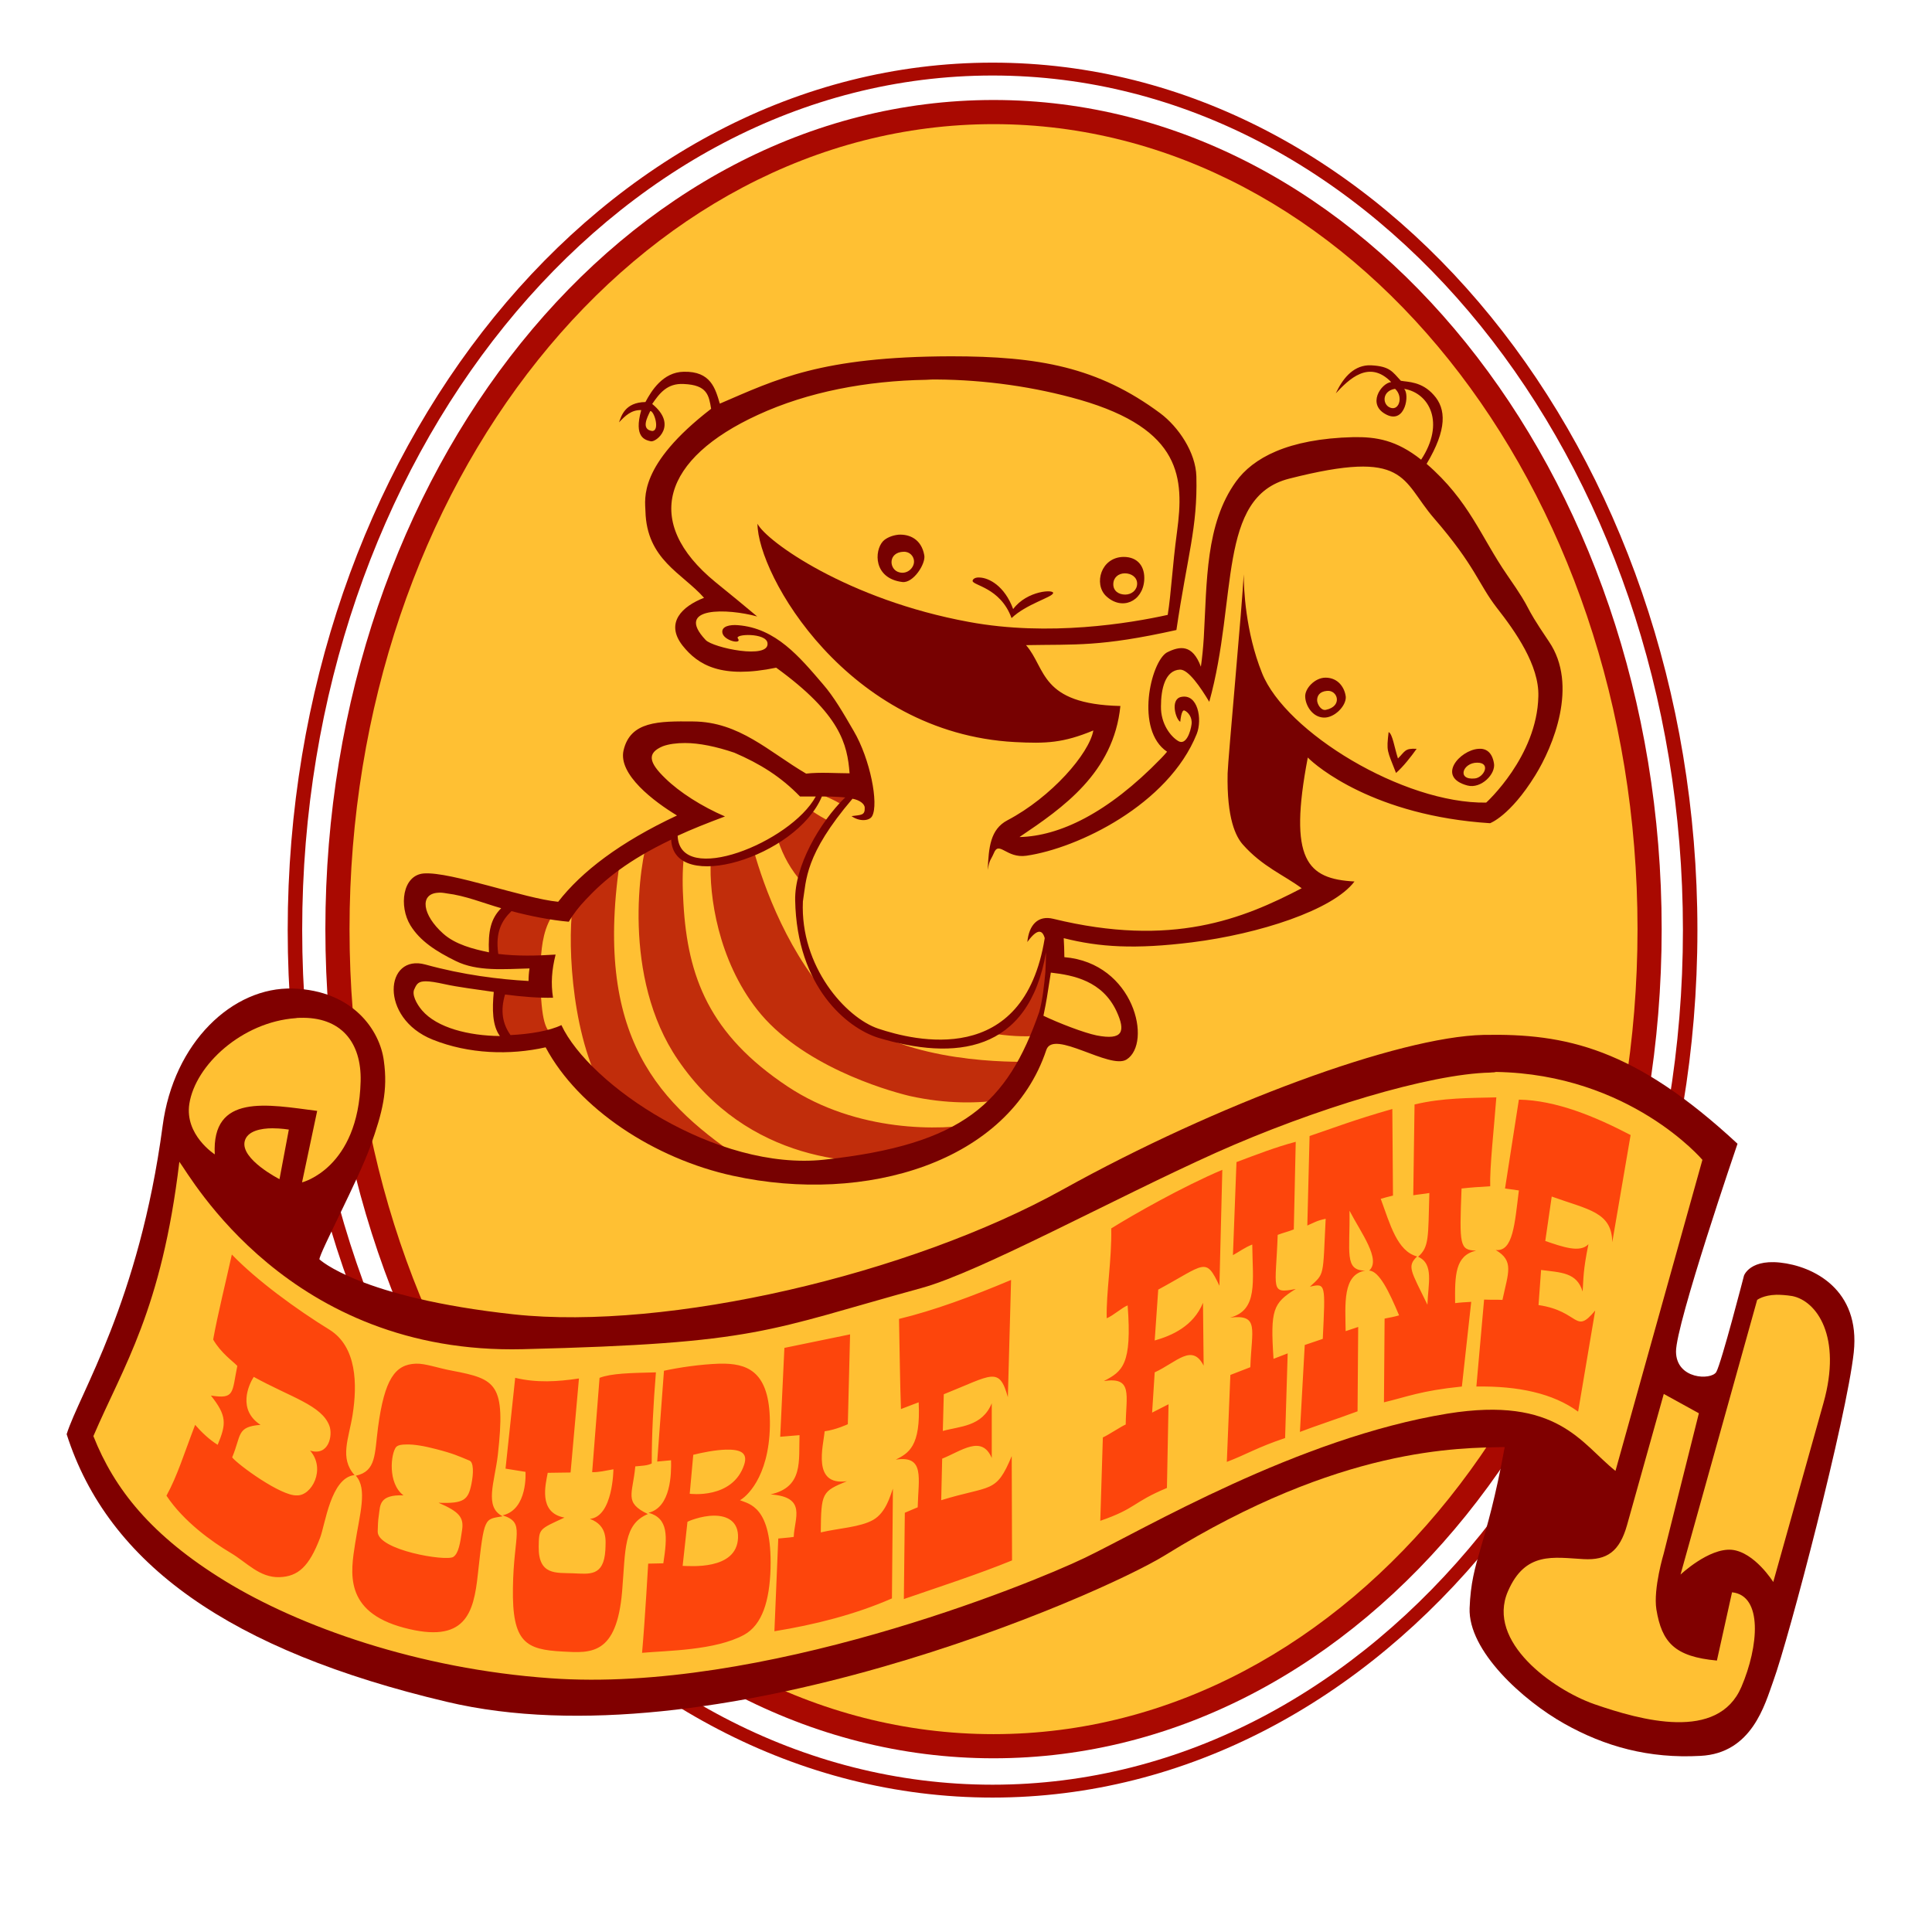
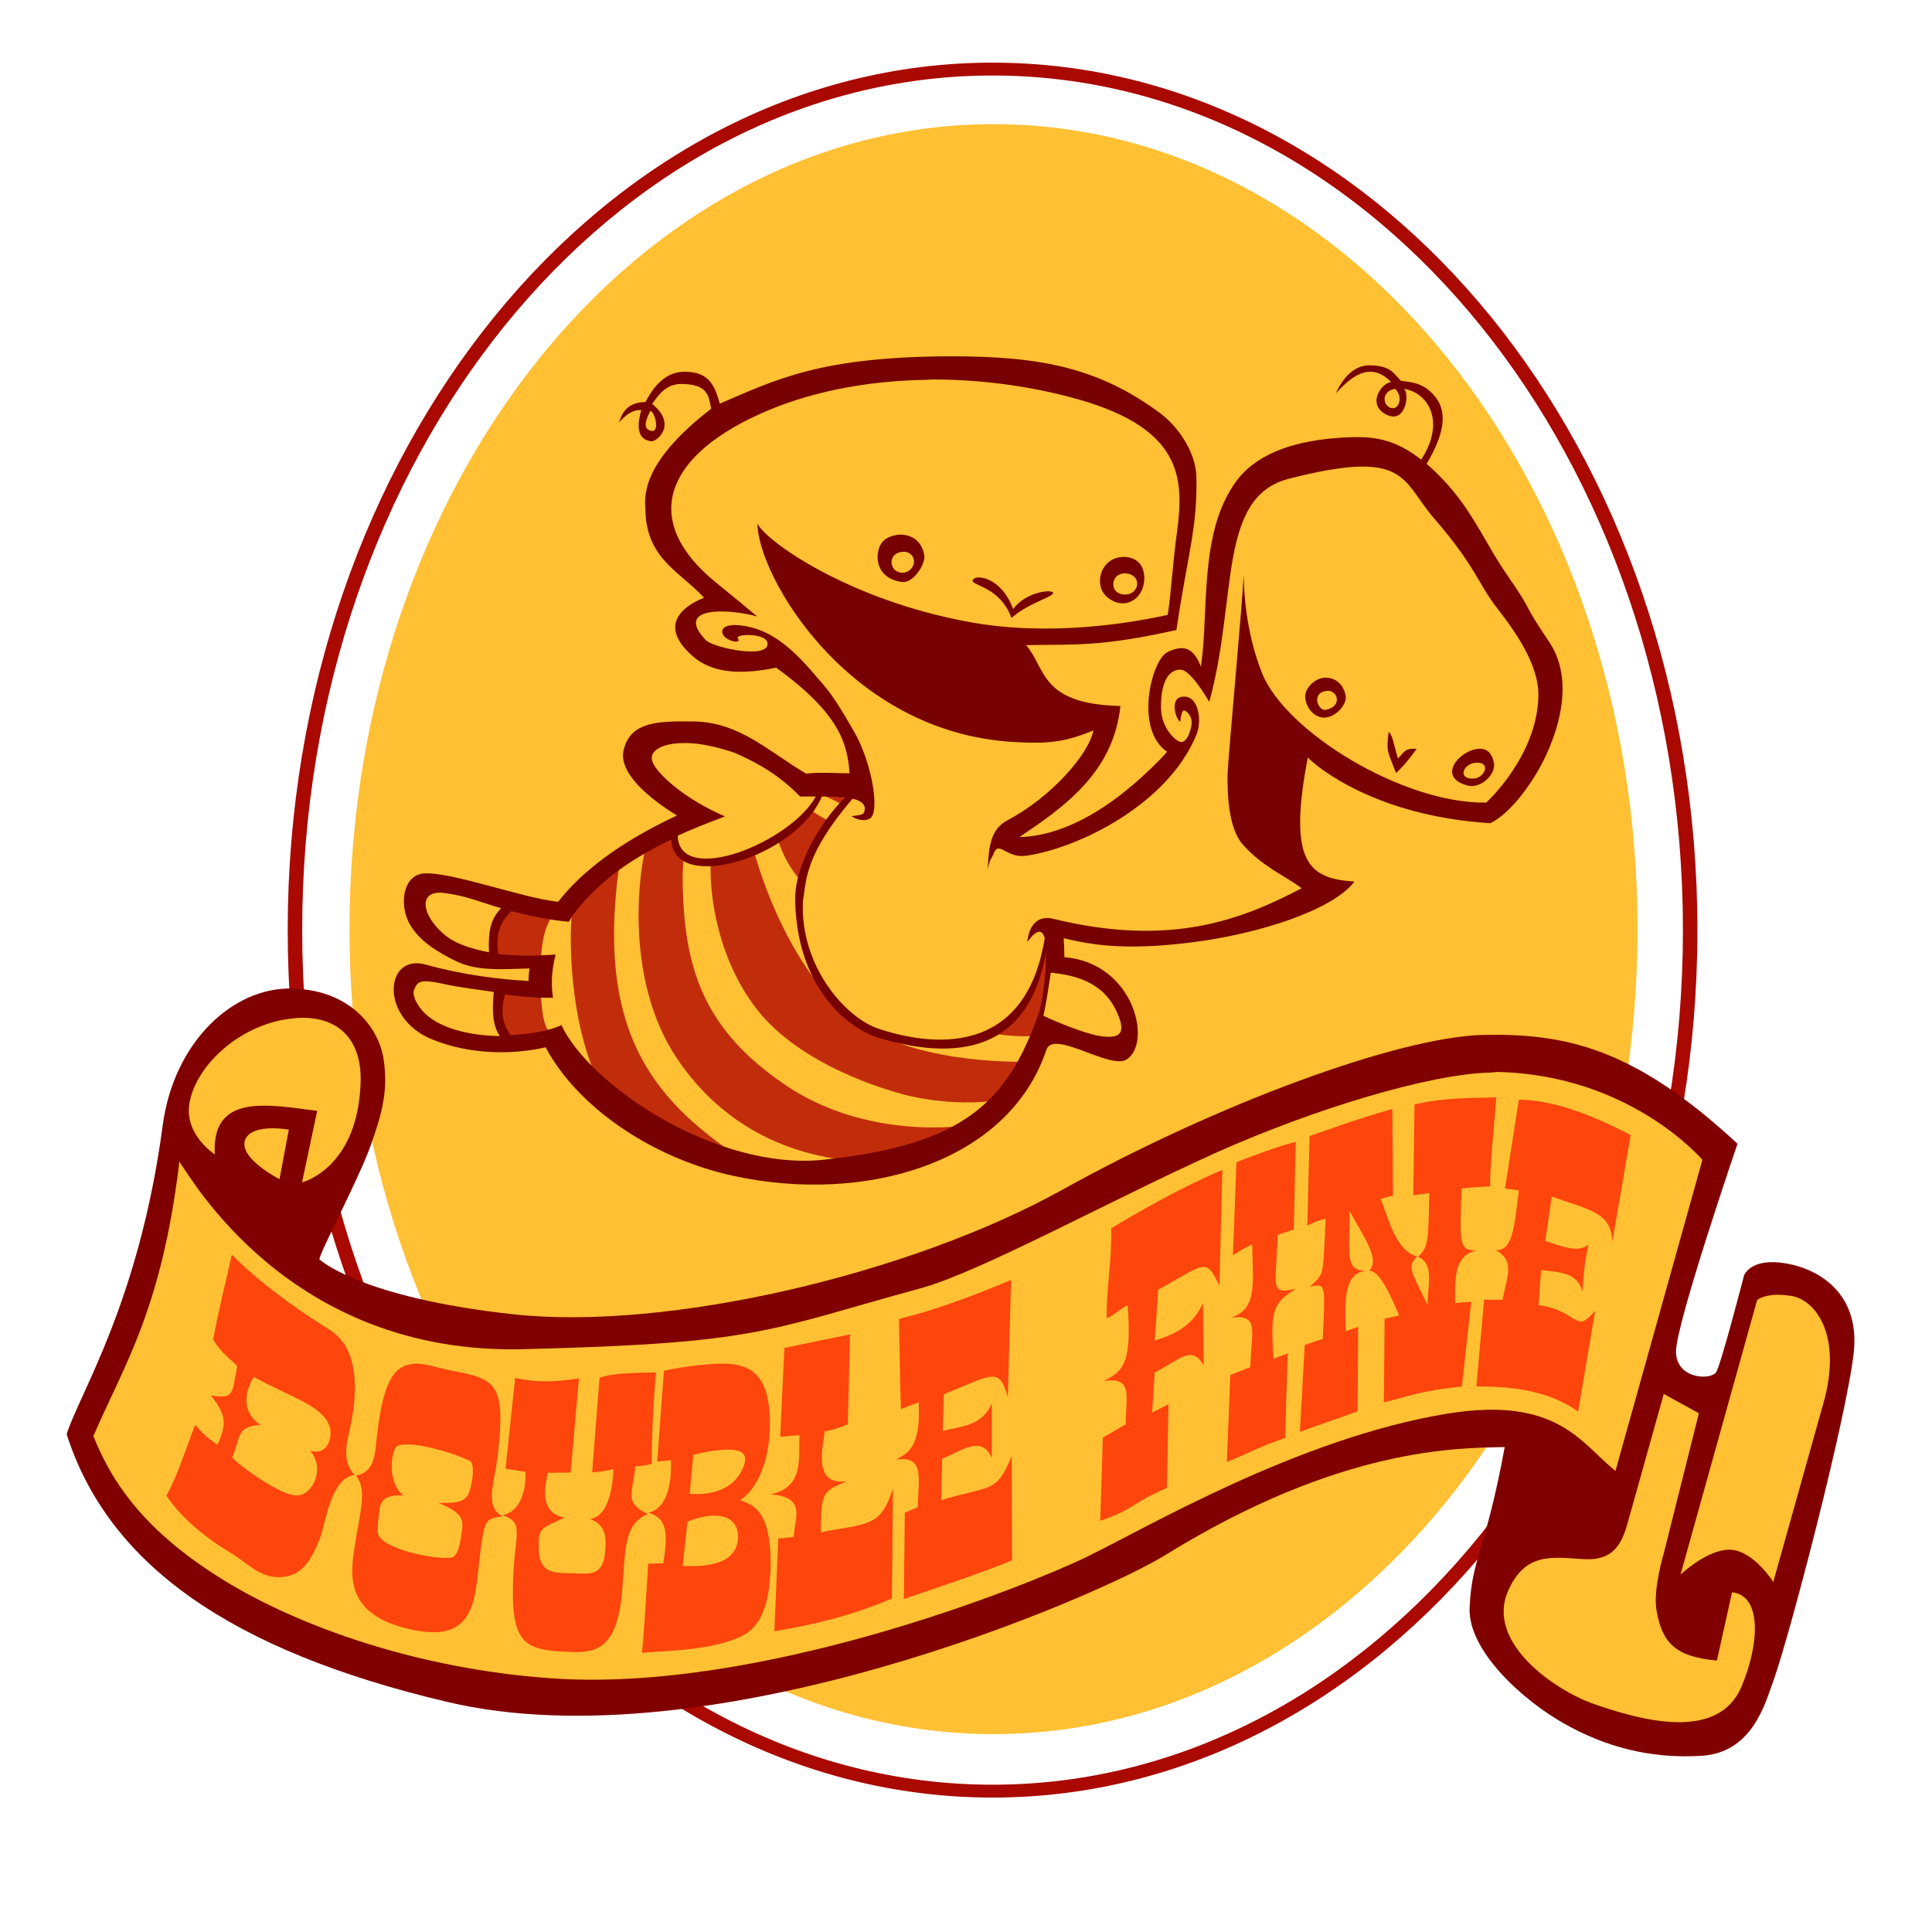
<svg xmlns="http://www.w3.org/2000/svg" version="1.1" id="svg2" x="0px" y="0px" viewBox="0 0 300 300" style="enable-background:new 0 0 300 300;" xml:space="preserve">
  <style type="text/css">
	.st0{fill:#A90901;}
	.st1{fill:#FFC033;}
	.st2{fill:#C12D0B;}
	.st3{fill:#770101;}
	.st4{fill:#800000;}
	.st5{fill:#FD450C;}
</style>
  <g id="g4" transform="scale(0.5,0.5)">
    <g id="g8">
      <g id="g10" transform="translate(0.247,-0.247)">
        <g id="g12">
          <path id="path14" class="st0" d="M308,19.7c-120.8,0-218.9,120.7-218.9,269.4c0,148.7,98.1,269.4,218.9,269.4      s218.9-120.7,218.9-269.4S428.9,19.7,308,19.7z M308,23.7c118.4,0,214.4,118.9,214.4,265.4S426.4,554.5,308,554.5      c-118.4,0-214.4-118.9-214.4-265.4S189.7,23.7,308,23.7z" />
-           <path id="path16" class="st0" d="M515.8,288.8c0,142.2-92.9,257.5-207.5,257.5S100.8,431,100.8,288.8S193.7,31.3,308.3,31.3      S515.8,146.6,515.8,288.8L515.8,288.8z" />
          <path id="path18" class="st1" d="M508.3,288.8c0,138.1-89.5,250-200,250s-200-111.9-200-250s89.5-250,200-250      S508.3,150.7,508.3,288.8L508.3,288.8z" />
        </g>
        <g id="g20">
          <g id="g22">
            <path id="path24" class="st2" d="M256,243.4c0.5,0.1,0.2,1.5-0.9,3.7c2,0.9,4.1,1.8,5.7,2.8c2.4-3.5,3.4-4.4,3.5-4.4L256,243.4       z M251.9,252.1c-2.4,3.1-5.9,6.6-10.5,9.2c1.6,4.8,3.9,9,7.6,13.2c0.7-4.1,2-8,4-11.6c1.7-3,3.1-5.5,4.4-7.6       C255.5,254.4,253.7,253.3,251.9,252.1z M209.3,257c-2.9,0.9-5.6,2-8.2,3.4c-2.6,7.1-8.4,43.3,9.2,69       c21.6,31.7,56,33.5,73.6,30.8c7.9-2.5,13.8-6.1,19.6-11c-11.3,2.2-37.5,2.8-59.1-11.5c-24.4-16.2-31.1-34.1-32.4-56.9       c-0.3-5-0.4-10,0.2-15.1C208.8,263.7,209.5,262.1,209.3,257z M233.9,264.6c-1,0.3-2,0.6-3.1,0.8c-5,1-8,1.7-10.3,2       c-0.6,11,2.3,31,14.4,46.4c13.4,17.1,39.4,24.9,47.3,26.8c11.7,2.6,21.4,2.3,29.2,1.2c3.3-3.6,5.8-7.6,7.6-11.8       c-9.3,0.1-42.3-0.4-58.9-17C244.7,297.6,236.8,275,233.9,264.6z M192.6,265.6c-6.4,4.7-11.5,10.1-14.7,14.2       c-2,10.3-1.2,39.5,8.5,58c10.4,9.1,26.1,19.1,45.6,23.7C204.6,343.4,183.5,322.7,192.6,265.6z M157.8,281       c-6.3,10.9-4.5,12.8-4.3,17.4l14.2-0.1c0.3-4.6,0.9-10.4,4.5-15C162.8,283.1,157.8,281,157.8,281z M325.4,289.3       c-2.3,11.9-6,25.8-18.1,31.8c5.4,0.9,10.6,1.2,14.6,0.8C324.9,310.6,324.8,298.5,325.4,289.3z M155.8,307.2       c-2.4,6.5-0.4,13.1,1.8,16.7c1.3,0.3,4,1.1,13.8-1.4c-1.4-2.8-3.1-2.3-3.7-14L155.8,307.2z" />
            <path id="path26" class="st3" d="M295.1,110.9c-40.5,0.1-54.3,7.2-71.8,14.7c-1.4-4.7-2.8-10.1-11.2-9.9       c-6.5,0.1-10.1,6-11.9,9.4c-6.4,0.1-7.5,4.4-8.2,6.3c1.9-2,3.8-3.9,6.9-3.8c-2.4,8.5,1.2,9.3,3,9.7c1.7,0.3,8.4-5.1,0.4-11.6       c2.2-3.2,4.6-6.5,9.8-6.2c7.3,0.3,7.8,3.5,8.5,7.7c-22.7,17.5-20.5,28-20.4,31.8c0.4,15.1,11.4,19.2,18.2,26.9       c-6.7,2.6-12.2,7.7-6.7,14.8c4.9,6.2,12.2,10.4,29.1,6.9c20,14.5,22.1,23.8,22.8,32.8c-4,0-9.3-0.4-13.5,0.1       c-11.6-6.8-20.7-16.1-35.1-16.2c-10.7-0.1-19.5-0.1-21.6,9c-1.7,7.5,9.5,15.9,16.6,20.2c-17.7,8.3-29.6,17.4-36.9,26.8       c-10.5-1-33.3-9.4-41.7-8.8c-6.7,0.5-7.8,10.2-4.2,16.1c3,4.9,8,8.1,14.1,11.1c6.7,3.3,14.9,2.5,22.9,2.3       c-0.2,1.3-0.3,2.6-0.3,3.9c-9.2-0.5-20.4-1.9-32-5.1c-12.6-3.5-14.5,16.6,2.2,23.3c11.2,4.5,24,4.9,35.1,2.4       c10.2,19.1,33.8,34.6,58.2,39.9c41.2,9,85.7-4.2,97.3-39.1c2.2-6.5,19.7,6.2,24.9,3c8.1-5.1,2.4-30-19.3-31.8       c0-2-0.1-4-0.2-5.9c11.1,2.8,22.1,3.5,39.8,1.3c20.8-2.6,43.8-10,50.5-18.9c-14.7-0.8-20.6-6.6-14.5-38.5       c2.6,2.7,20.7,18.1,56.6,20.4c0,0,6.2-2.2,14-14.8c5.6-9,13.5-28.1,4.3-41.6c-9.2-13.6-4-7.7-13-20.7       c-8.1-11.7-11.7-23-25-34.5c6.4-10.7,6.1-17.1,2.2-21.4c-3.7-4.2-8-4-10.2-4.4c-2.6-2.8-3.4-4.5-9.2-4.8c-0.3,0-0.6,0-1,0       c-4.9,0.3-8,4.4-10,8.7c4-4.3,10.3-10.6,17.2-3.5c-3.1,0.3-7.8,7.1-1.3,10.2c5.7,2.7,7.1-6.4,5.3-8.1c7.9,1.3,12.8,10.6,5.3,22       c-7.7-6.1-13.9-7.1-21-7c-20.6,0.5-31.3,6.6-36.5,13.8c-9.5,13.2-9,31-10,48.5c-0.2,3.2-0.5,6.2-0.9,9c-2.6-7-6.5-6.5-10.6-4.4       c-5,3-9.9,24.1,0.1,30.8c-0.6,0.7-1.2,1.4-1.9,2.1c-16.6,17.1-31.6,24.1-43.9,24.4l0.1-0.1c13.2-8.9,29.1-19.8,31.2-40.6       c-25.1-0.6-23-11.7-29.3-18.9c15.4-0.3,22.9,0.6,46.7-4.7c3.4-23.1,6.6-31.8,6.2-47.7c-0.2-7.5-5.6-15.4-11.2-19.6       C340.7,114.2,322.3,110.9,295.1,110.9z M290.5,118.1c15.3,0.1,30.6,2.3,44.6,6.3c31.8,9.2,32.4,24.4,30.2,40.9       c-1.5,11.1-1.8,19-2.9,25.9c-11.7,2.6-36.9,6.8-61.7,2.2c-37.7-6.9-63-25.1-65.7-30.5c0,15.8,27.9,65,79.9,67.8       c9.7,0.5,15,0.3,24.4-3.6c-1.3,7.2-13,20.7-26.7,27.9c-5.3,2.8-5.8,8.4-6.1,15.4c0.6-3.4,0.9-2.9,1.9-5.2       c1.6-4,3.9,1.7,10.1,0.8c16-2.3,44.1-15.9,52.9-37.8c1.8-4.5,0.4-12.7-4.9-11.5c-3.4,0.8-1.6,7-0.2,7.7c0,0,0.3-3.9,1.3-3.5       c1,0.4,2.5,2,2.2,4.3c-0.3,2.3-1.7,6.6-4.1,5.2c-2.4-1.4-5.5-5.4-5.4-10.8c0-5.4,1.3-11.2,5.9-11.4c2.6-0.1,6.4,5.5,9.1,10       c8.9-32.1,2.4-63.6,24.8-69.3c36.9-9.4,34.7,0.4,45,12.3c12.9,14.9,13.7,20.3,19.5,27.8c5.8,7.4,13.2,17.9,12.9,27.5       c-0.4,18.7-16.2,33-16.2,33c-25.7,0.4-62.3-21.9-69.6-40.2c-5.2-12.9-5.7-26.5-5.7-30.7c-0.4,8.9-4.9,57.6-5,61.8       c-0.3,14.2,2.6,19.7,4.7,22.1c6.1,6.9,12.8,9.5,18.3,13.6c-18.2,9.5-40.2,18.5-77.1,9.5c-4.8-1.2-7.6,1.9-8.1,7.2       c3.1-4.3,4.7-3.8,5.4-1.2c-6.5,40.5-40.6,31.8-51.7,28.1c-10.1-3.4-24.3-19.3-23.4-39.5c1.1-6.7,0.5-14.4,15.4-31.9       c2.2,0.4,3.8,1.6,3.8,2.8c0.1,2.4-1.1,2.2-4.1,2.6c2.5,1.8,5.6,1.5,6.4,0c2.1-3.8-0.6-17.7-5.7-26.4       c-3.3-5.7-6.2-10.7-9.6-14.6c-7.2-8.4-14.6-17.4-26.4-18.3c-2.4-0.2-5.2,0.3-4.8,2.4c0.5,2.5,6.3,3.7,4.8,1.7       c-1.1-1.4,8.7-1.8,9.2,1.4c0.8,5.3-17,1.5-19.2-0.9c-9.9-10.5,7-9.8,16-7.3c-3.9-3.3-8.2-6.8-13-10.7       c-22.8-18.7-16.2-38.4,13.2-51.9c15.6-7.2,33.9-10.6,52.3-10.9C288.5,118.1,289.5,118.1,290.5,118.1z M433,121       c2.8,2.5,1.1,7.5-2,5.6C429,125.3,429.2,121.6,433,121z M201.7,127.9c1.2-0.1,3.1,6.1,0.6,6.2       C198.7,133.6,200.8,129.8,201.7,127.9z M212.5,231c4.4,0,9.7,1.1,15.3,3c7.9,3.4,14.4,7.4,20.4,13.6c1.7,0,3.3,0,4.9,0       c-7.8,14.3-42.3,28.1-42.9,12.2c4.3-2,9.1-3.9,14.7-6c-7.2-3.1-14.1-7.5-18.5-11.8c-5.2-5-5.8-7.9-0.8-10       C207.5,231.3,209.9,231,212.5,231z M255,247.6c2.6,0,5.1,0.1,7.2,0.3c-8,7.9-15.7,21.4-15.5,31.9c0.5,27.1,16.2,39.7,25.7,42.7       c23.8,7.2,46.8,4.9,52.2-26.5c0,1.9-0.1,4.1-0.2,6.2c-0.4,4.1-0.8,8.3-1.9,12.3c-9.9,28.4-23.6,41.2-66.8,45.9       c-33.4,3.6-72.9-23.2-81.6-41.8c-3.7,1.8-9.8,2.8-15.8,3.1c-2.5-3.5-3.2-7.6-1.7-12.6c5.3,0.7,10.5,1.1,14.9,1       c-0.7-4.5-0.4-8.6,0.8-13.4c-6.1,0.4-12.1,0.5-17.8-0.2c-1-6.9,1.2-10.5,4.1-13.3c5.6,1.5,12.1,2.8,17.8,3.3       c1.4-2.4,3.2-4.7,5.3-6.9c5.8-6.2,13.1-12.2,26.5-18.6C208.9,278,247.1,266.5,255,247.6z M135.7,277.5c0.8-0.1,1.7,0,2.8,0.2       c5.8,0.7,11.3,3,16.9,4.6c-3.2,3.2-4.1,7.1-3.8,13.7c-4.8-1-10.4-2.4-14.2-5.8C130.9,284.4,130,277.9,135.7,277.5z        M326.1,302.3c7.1,0.8,16,2.6,20.4,12c2.9,6.3,2,9.1-6.2,7.5c-3.9-0.8-11.7-3.8-16.5-6.1C325,309.8,324.7,311.1,326.1,302.3z        M132,305c1.3,0,3.2,0.3,5.9,0.9c4.1,0.9,9.7,1.6,15.2,2.4c-0.5,5.3-0.5,10.4,1.9,13.7c-9.6-0.1-19.5-2.5-24.2-8       c-1.7-2-3.3-5-2.3-6.7C129.2,305.7,129.8,305,132,305z" />
          </g>
          <g id="g28">
            <path id="path30" class="st3" d="M278.8,166.3c-2,0.2-3.8,1-4.8,2c-2.8,3-3,11.6,6,12.7c3.4,0.4,7.3-5.7,6.8-8.3       C285.9,167.6,282.1,166.1,278.8,166.3z M280.3,171.6c2-0.1,3.2,1.4,3.3,2.8c0.2,2.2-2.3,4.6-5.1,3.4       C275.8,176.6,275.7,171.8,280.3,171.6z M348.7,173.2c-7.1,0.1-9.3,8.4-5.5,12.1c4.9,4.7,11.4,1.8,11.9-4.8       C355.4,176.3,353.2,173.2,348.7,173.2z M349.1,178.3c2,0,3.8,1.2,3.8,3.2s-1.7,3.4-3.7,3.4c-2,0-3.7-1.1-3.7-3.2       S347.1,178.3,349.1,178.3z M304,179.6c-1.3-0.1-2.1,0.4-2.2,1c-0.1,1.5,8.6,2,12.1,11.6c4.5-4.3,12.4-6.4,12.9-7.7       c0.5-1.3-8.1-0.9-12.4,4.9C311.7,182.1,306.8,179.7,304,179.6z" />
            <path id="path32" class="st3" d="M411.4,210.7c-3.3,0-6.5,3.4-6.3,6c0.1,2.6,2.2,6.3,5.8,6.4c3.3,0.1,6.9-3.6,6.8-6.4       C417.4,213.9,415.4,210.7,411.4,210.7z M411.9,214.8c3.3-0.3,4.9,4.8-0.4,5.9c-1.5,0.3-2.7-1.8-2.7-3S409.4,215,411.9,214.8z        M431,227.6c-0.7,6.1-0.5,5.5,2.3,12.7c2.2-1.9,4.7-5.1,6.4-7.5c-3.7-0.2-3.5,0.7-5.8,3C432.8,232.4,432.2,228.1,431,227.6z        M458.9,232.8c-5.8,0.4-13.2,8.8-3.4,11.4c4.2,1.1,8.9-3.6,8.2-7C463.1,233.8,461.2,232.6,458.9,232.8z M458.5,237.1       c4.4,0,2.1,4.6-0.7,4.9C452.1,242.6,454,237.1,458.5,237.1z" />
          </g>
        </g>
      </g>
      <g id="g34">
        <path id="path36" class="st4" d="M115.1,355.8c-3.7,10.4-15.9,33.3-15.9,35.3c0,0,12.5,11.9,60.5,17.1     c47.5,5.1,122.7-12.3,170.4-38.8c47.7-26.5,104.2-47.4,130.6-48c25.6-0.5,46.9,4.1,78.9,33.8c0,0-19.2,56.1-19.1,64.6     c0.1,8.6,10.9,8.9,12.5,6.3c1.6-2.8,8.6-29.9,8.6-29.9c-0.3,1,0.8-5.2,11.2-4.1c10.3,1.1,25,8.3,22.9,27.9     c-2.2,20.2-20.1,88.7-25,102.1c-2.6,7.2-6.6,22.4-22.6,23.2c-16,0.9-29.7-2.9-42.3-10c-12.8-7.2-29.9-22.6-29.4-35.9     c0.6-15.4,5.1-18.2,10.9-50c-14.2,0.3-50.9-0.2-105.5,33.6c-20.6,12.7-140.7,65.1-223.1,45.5c-67.2-15.9-105.1-42.7-118-83.1     c3.9-12.5,22.5-41,29.8-95.7c3.4-26,21.8-43.3,40.5-42.7s27,13.1,28.2,22.4C120.5,338.6,118.8,345.4,115.1,355.8z" />
        <path id="path38" class="st1" d="M93.1,316.1c-0.4,0-0.9,0-1.3,0.1c-16.6,1.2-31.1,14.5-33,26.6c-1.5,9.7,7.9,15.7,7.9,15.7     c-1-19,16.3-15.5,31.8-13.5l-4.7,22.2c0,0,17.5-4.3,18.2-31.4C112.3,323.7,105.9,315.7,93.1,316.1z M462.8,333.1     c-18.8,0.4-54.8,11.3-85.2,24.9c-31.8,14.3-73.2,37-91.4,42C238,413.2,236,417.2,162.4,419c-72.7,1.8-103.3-53.8-106.7-58.2     c-5.5,46.1-17.4,63.5-26.7,85.2c6.5,16.4,17.9,30.9,40.9,45s59.8,27.3,101.1,30.2c65.3,4.7,148.2-28.9,165.9-37.4     c18.5-8.9,66.1-37.2,112.7-44.8c34.2-5.5,41.4,9.3,52.1,17.8l27-96.6c0,0-22.5-26.6-64.1-27.3C464,333.1,463.4,333,462.8,333.1z      M84.6,350.4c-3.5,0-7.8,0.8-8.6,4c-1.4,5.6,10.8,11.8,10.8,11.8l2.9-15.4C89.7,350.8,87.3,350.4,84.6,350.4z M551.7,402.1     c-4.1,0.1-6,1.6-6,1.6l-23.8,85.3c0,0,8.8-8.3,15.9-7.7c7.1,0.7,12.9,10,12.9,10l15.6-55.6c5.8-20.6-2.1-31.7-9.7-33.2     C554.7,402.2,553.1,402.1,551.7,402.1z M516.7,432.9l-11.4,40.7c-2.3,8.2-6.2,11-13.5,10.6c-9.3-0.5-18.1-2.5-23.5,10     c-6.8,15.7,14,30.5,26.7,35c14.7,5.1,38.5,11.7,45.8-5.3c5.4-12.6,6.7-28.4-2.9-29.4l-4.7,21.2c-13.1-1.2-17.1-5.6-18.8-15.9     c-1-6.5,2.3-17.4,2.3-17.4l10.9-43.5L516.7,432.9z" />
        <path id="path40" class="st5" d="M464.7,340.8c-8.1,0.2-16.6,0.1-25.4,2.2l-0.4,28.2c1.8-0.3,3.3-0.4,5-0.7     c-0.4,13.8,0,16.7-3.5,19.8c5,2.2,3.1,8.4,2.9,14.9c-5.2-10.7-6.4-11.9-3.2-15c-6.2-1.6-8.4-10-11.3-17.9c1-0.3,2.6-0.7,3.8-1     l-0.2-26.9c-12.2,3.5-18,5.8-25.7,8.4l-0.7,27.8c2.3-1,2.9-1.5,5.7-2.1c-0.9,18.4-0.3,16.8-4.9,21.1c5-1.2,4.8-0.8,4,16.2     l-5.6,1.9l-1.5,27c4.1-1.6,11.7-4.1,17.9-6.4l0.2-26.2l-3.9,1.3c-0.1-8.4-1-17.6,6.1-18.8c-6.6,0-4.7-5.7-4.9-18.6     c3.6,6.9,9.9,15.2,6.1,18.6c3.1,0.1,6.2,6.5,9.3,13.9c-1.4,0.4-2.9,0.7-4.5,1l-0.2,26c7.2-1.7,11.4-3.6,24.2-4.9l2.9-26.3     c-1.8,0.1-3.5,0.2-5,0.4c-0.1-8.7,0-14.8,6.5-16.3c-5.1-0.2-5.2-1.5-4.5-19.3c2.6-0.3,5.5-0.5,8.9-0.7     C462.6,362.7,464,350.1,464.7,340.8z M471.7,341.5l-4.3,27.6c1.3,0.2,2.8,0.4,4.3,0.6c-1.3,10.4-1.8,19.1-7.2,18.5     c5.8,3.4,3.9,7,2.1,15.5c-1.7-0.1-2.9,0-5.7-0.1l-2.4,27c13-0.2,23.8,2.1,31.6,7.8l5.3-31.4c-6.4,7.7-4.7,0.2-17.6-1.7l0.8-10.9     c6.1,0.8,11.1,0.7,12.9,6.7c0.3-4.3,0.1-6.3,1.8-14.7c-2.6,2.8-8.1,0.8-13.4-1l2-13.8c11.4,4.1,18.7,4.8,18.8,14.2l5.7-33.3     C495.3,346.7,483.2,341.7,471.7,341.5z M402.4,354.6c-6.1,1.6-12.3,4-18.4,6.3l-1.1,28.9c2-1.1,3.7-2.4,6-3.3     c0.1,11.4,1.9,20.4-6.9,22.7c9.2-1.1,6.7,3.6,6.3,15.4l-6.2,2.4l-1.1,27c6.1-2.3,9.4-4.5,18.1-7.4l0.8-26.3l-4.4,1.7     c-1-15.2-0.2-17.3,6.9-21.7c-8.1,1.6-6.2,0.1-5.6-16.8c1.8-0.7,3.3-1,5-1.7L402.4,354.6z M379.6,363.3     c-12.1,5.1-27.8,14-34.5,18.2c0.2,9.9-1.6,19.8-1.4,27.9c2-0.8,4.7-3.3,6.5-4c1.4,18.4-1.6,20.5-7.4,23.5     c9.1-1.4,6.9,4.4,6.8,13.5c-1.3,0.5-5.6,3.4-7.1,4l-0.8,25.9c11.3-3.9,9.9-5.7,20.7-10.2l0.5-26l-5.1,2.6l0.8-12.5     c6.9-3.2,11.6-9.1,15.2-2.1l-0.2-19.5c-3,7.3-9.7,10.2-15,11.7l1.1-15.8c14.6-7.9,14.7-10.3,19-1.2L379.6,363.3z M72,389.6     c-1.7,7.8-4.4,18.6-5.8,26.4c2.4,4.2,6.2,6.8,7.5,8.2c-1.7,8.3-0.7,10.4-8.2,9.2c5,6.3,4.8,8.8,2.1,15.3c-2.6-1.6-5.1-4-7-6.2     c-3.5,9.1-5.5,15.8-8.9,22c5.3,8,14.1,14.3,20,17.8c4.9,2.9,8.9,7.7,15.1,7.5c5.8-0.2,9.2-3.3,12.6-12.2     c1.6-4.1,3.3-18.7,10.7-19.5c-4.7-5.3-1.8-11.2-0.6-18.7c1.5-9.5,1.3-21.1-7.1-26.4C92,406.6,79.7,397.6,72,389.6z M314,397.5     c-12.1,5.1-24,9.5-34.8,12.1c0.2,9.9,0.3,19.9,0.6,28c2-0.8,3.7-1.4,5.5-2.1c0.7,13.8-3.2,15.8-7.1,17.8c9.1-1.4,7,5.8,6.8,14.8     c-1.3,0.5-2.5,1.1-4,1.7l-0.3,26.8c11.3-3.9,22.8-7.6,33.6-12l-0.1-32.4c-4.9,11.8-6.3,8.9-21.9,13.7l0.3-12.9     c6-2.4,12.3-7.5,15.4-0.2v-17c-3,7.3-9.9,7.1-15.2,8.6l0.3-11.4c15-6,17.2-8.8,19.9,0.9L314,397.5z M264,414.4l-20.4,4.2     l-1.3,27.6l6-0.5c-0.3,7.9,1.3,16.1-9,18.4c11.4,0.8,7.4,7.4,7.2,13.2c-2,0.3-3.1,0.3-4.8,0.5l-1.2,28.8     c12.4-2,25.1-5.2,36.5-10.2l0.3-34.1c-0.8,2.1-2.1,7.4-6.1,9.7c-4,2.3-10.8,2.6-16.3,3.9c0.1-12.4,0.4-12.7,8.1-15.9     c-10.9,1.5-7.3-10.9-6.9-15.5c3.6-0.5,7.2-2.2,7.2-2.2L264,414.4z M129.2,423.5c-6.5,0.2-9.8,4.8-11.8,19.8     c-1.1,8.3-0.5,13.6-6.9,15c3.7,4,1.2,12-0.2,21c-1.4,9-3.6,21.2,15.1,26.2c19.1,5.1,21.7-4.4,23-16.6c2-18.1,2-17,7.7-18     c-5.8-2.9-2.5-10.5-1.5-19c2.5-22.2-0.5-23.6-14.1-26.2C136.1,424.9,132.1,423.4,129.2,423.5z M225.1,423.5c-0.5,0-1.1,0-1.7,0     c-5.9,0.2-12.6,1.2-17.2,2.2l-2.1,28.2l4.3-0.4c0.1,4.1,0,14.6-7,16.3c6.2,1.7,5.9,7.3,4.6,15.7l-4.7,0.1c0,0-1,17.6-1.9,27.7     c7.7-0.7,22.7-0.7,31.7-5.6c5.6-3.1,7.9-10.5,8.2-20.6c0.5-19.4-6.7-20-9.5-21.2c1.6-0.8,9-6.7,9.3-23.1     C239.3,427,233.2,423.7,225.1,423.5z M203.7,426.2c-8.1,0.2-13.8,0.3-17.5,1.7l-2.3,29.3c2.4,0,3.7-0.4,6.6-0.9     c0,0-0.1,14.7-7.3,15.4c5.6,2.1,4.9,6.8,4.8,9.7c-0.5,8.3-5,7.4-10.1,7.2c-5.1-0.2-10.7,0.7-10.6-8.2c0.1-5.7,0-5.4,8-9.1     c-8.3-1.5-5.8-10.5-5.2-13.9l7.1-0.1l2.6-29.2c-6.7,1-13.1,1.4-19.8-0.2l-3,28.2l6.2,1c0,0,0.8,11.7-7.1,13.5     c7.2,2.3,3.4,5.8,3.2,22.5c-0.3,17,4,19.2,15.4,19.8c8.8,0.5,16.8,1.2,18.5-18.6c1.1-13.2,0.4-20.9,8-24.1     c-7.5-3.6-4.7-6.1-3.9-14.8c2-0.2,3.7-0.2,5.1-0.9C202.4,445.5,202.9,436,203.7,426.2z M78.8,427.6c11.6,6.4,21.1,8.8,23.5,15.2     c1.1,3-0.2,9.5-6,7.7c5,5.7,0.5,14.1-4.1,13.9c-4.9,0.3-18.4-9.6-20.1-11.8c2.9-6.9,1.3-9.5,8.8-10.1     C73.7,437.8,77.2,430.1,78.8,427.6z M126.1,448.6c2.4-0.1,5.8,0.5,9.2,1.4c5.5,1.4,7.1,2.2,10.5,3.6c1.3,0.5,1.3,3.9,0.6,7.3     c-1,4.9-2.3,6.1-10.2,5.8c6.5,2.8,7.9,4.6,7.3,8.5c-0.6,4.2-1.1,7.2-2.7,8.3c-2.2,1.5-23.7-2.1-23.5-7.9c0.1-1.9,0-2.8,0.4-5.4     c0.4-2.6,0-6.1,7.6-5.8c-5-3.8-3.9-13-2.3-15C123.6,448.8,124.6,448.6,126.1,448.6z M225.4,450.2c4.3-0.1,7,0.8,5.7,4.7     c-3.6,10.8-16.9,9-16.9,9l1.1-12.1C218.1,451.1,222.1,450.3,225.4,450.2z M221.8,470.7c4.1,0,7.6,1.8,7.4,6.9     c-0.4,10.2-15.2,8.7-17.2,8.7l1.5-13.7C213.6,472.5,217.7,470.7,221.8,470.7z" />
      </g>
    </g>
  </g>
</svg>